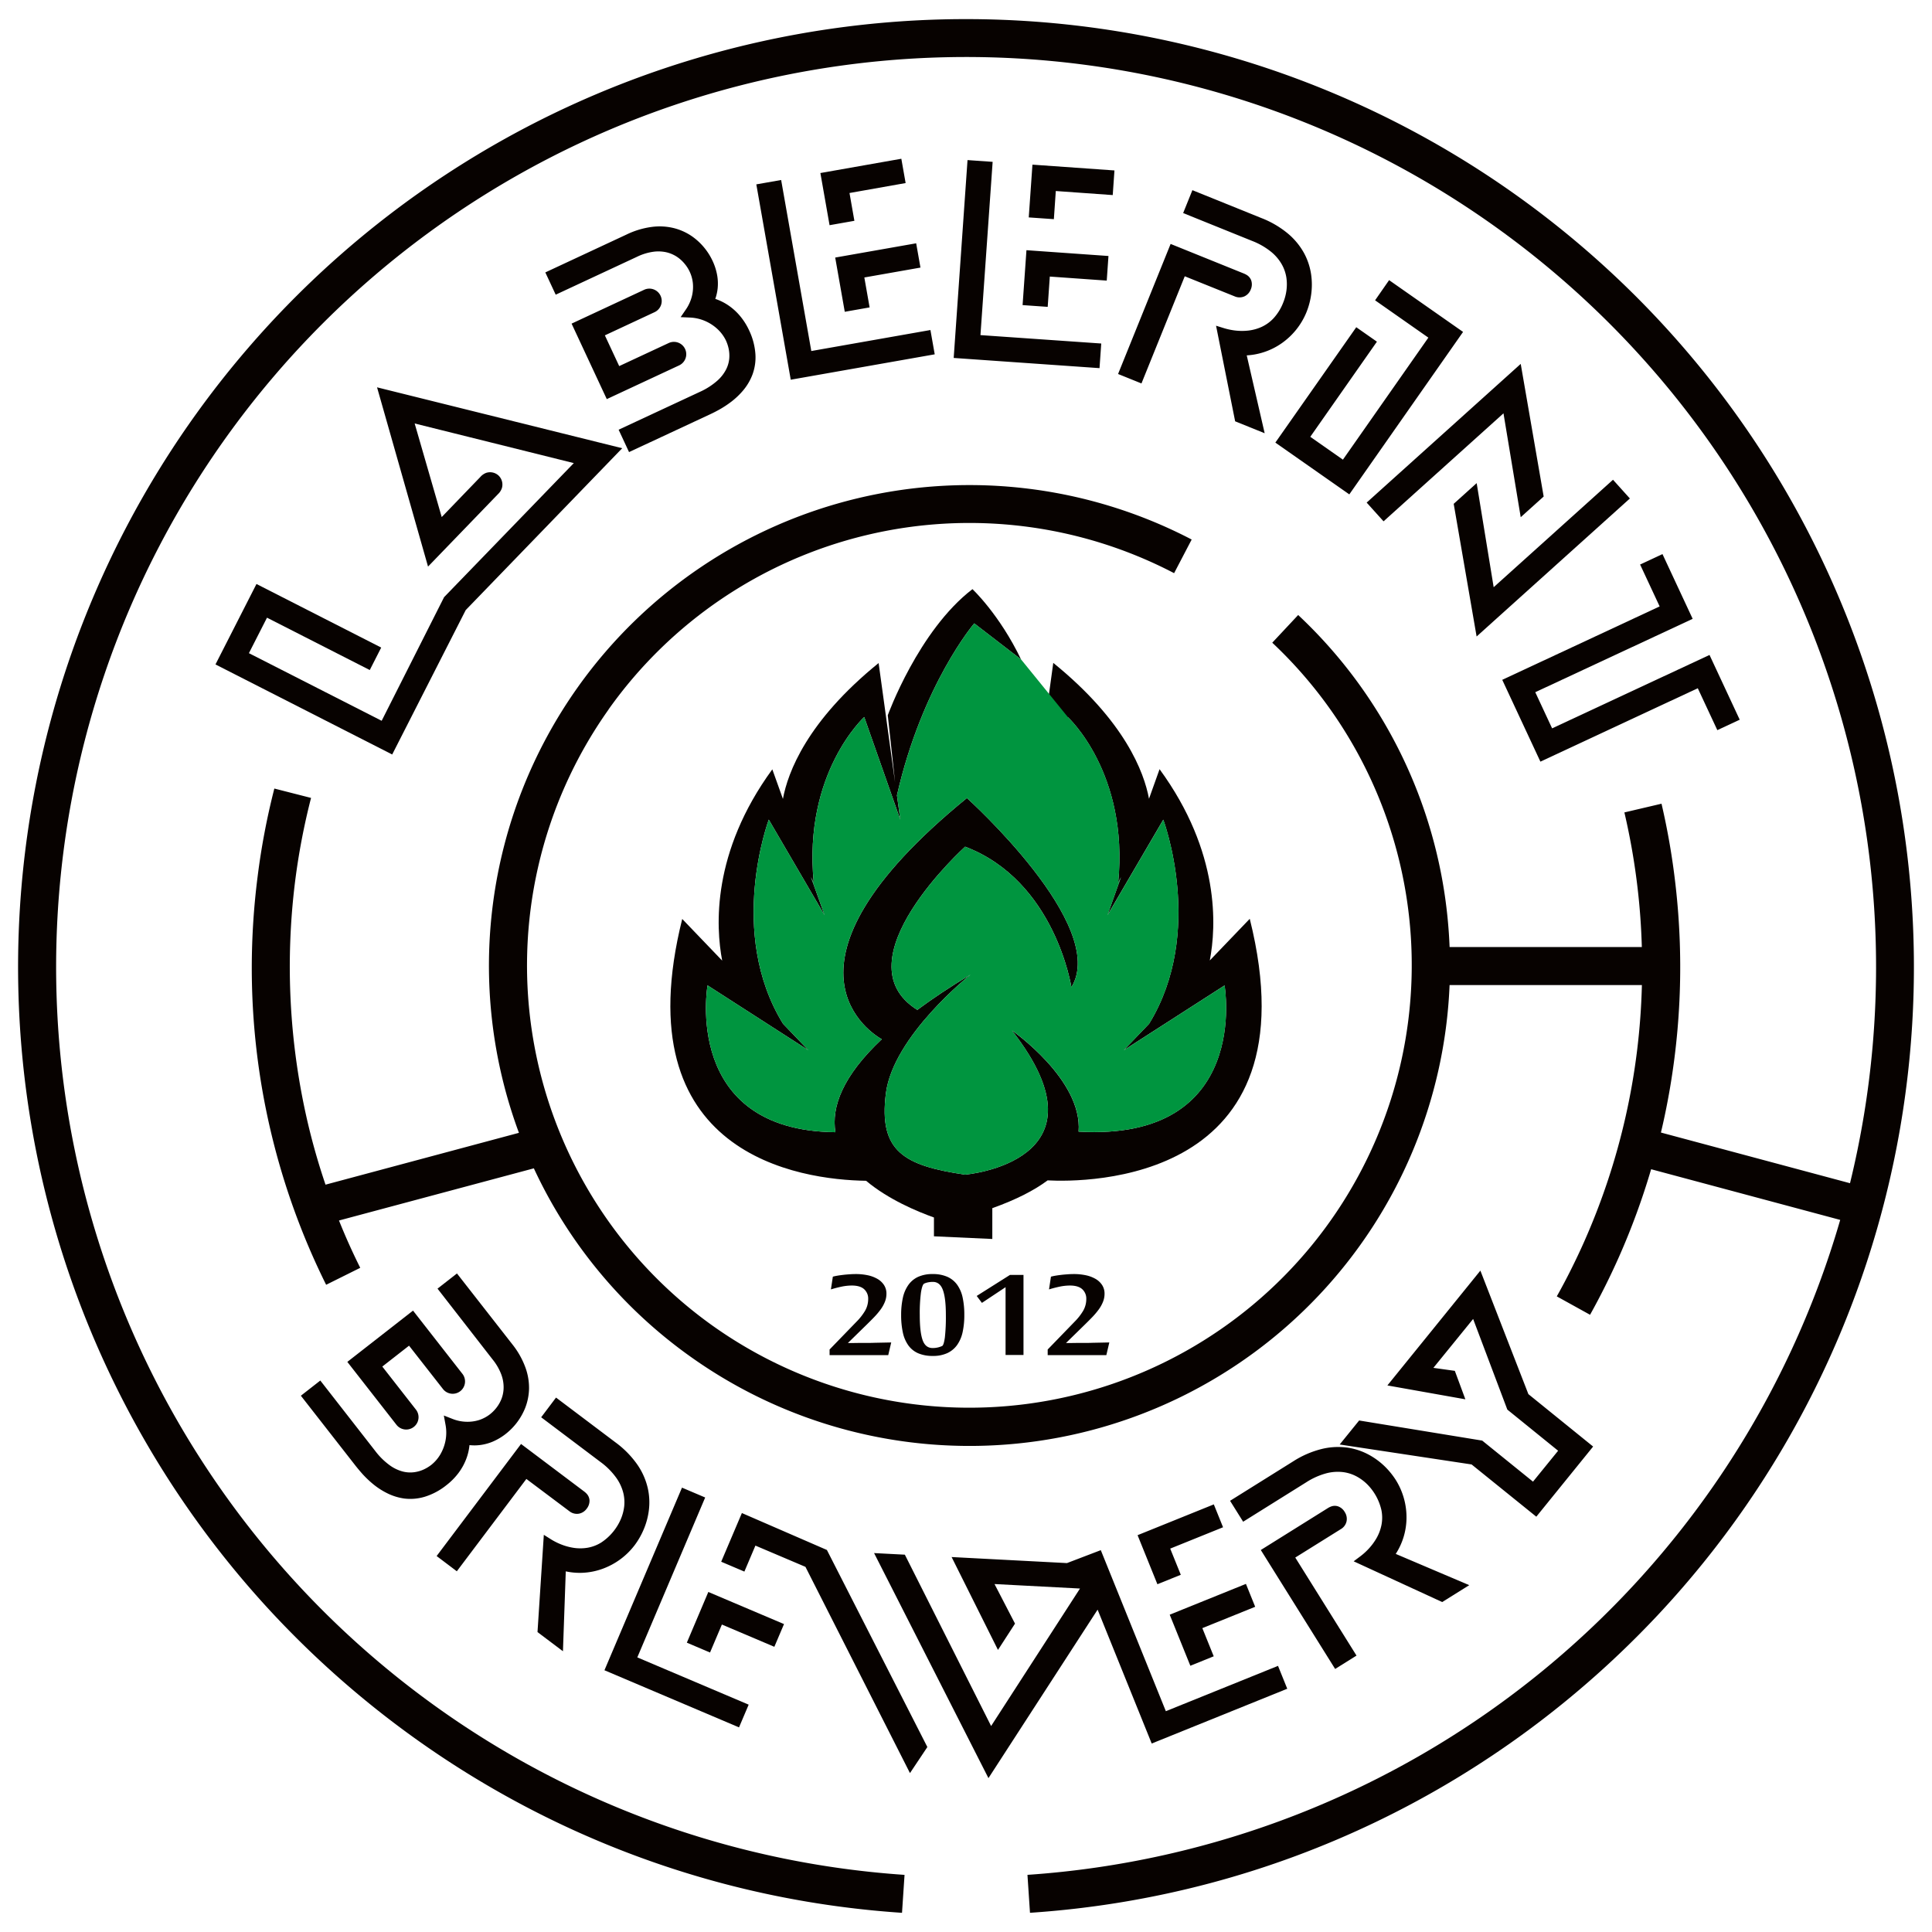
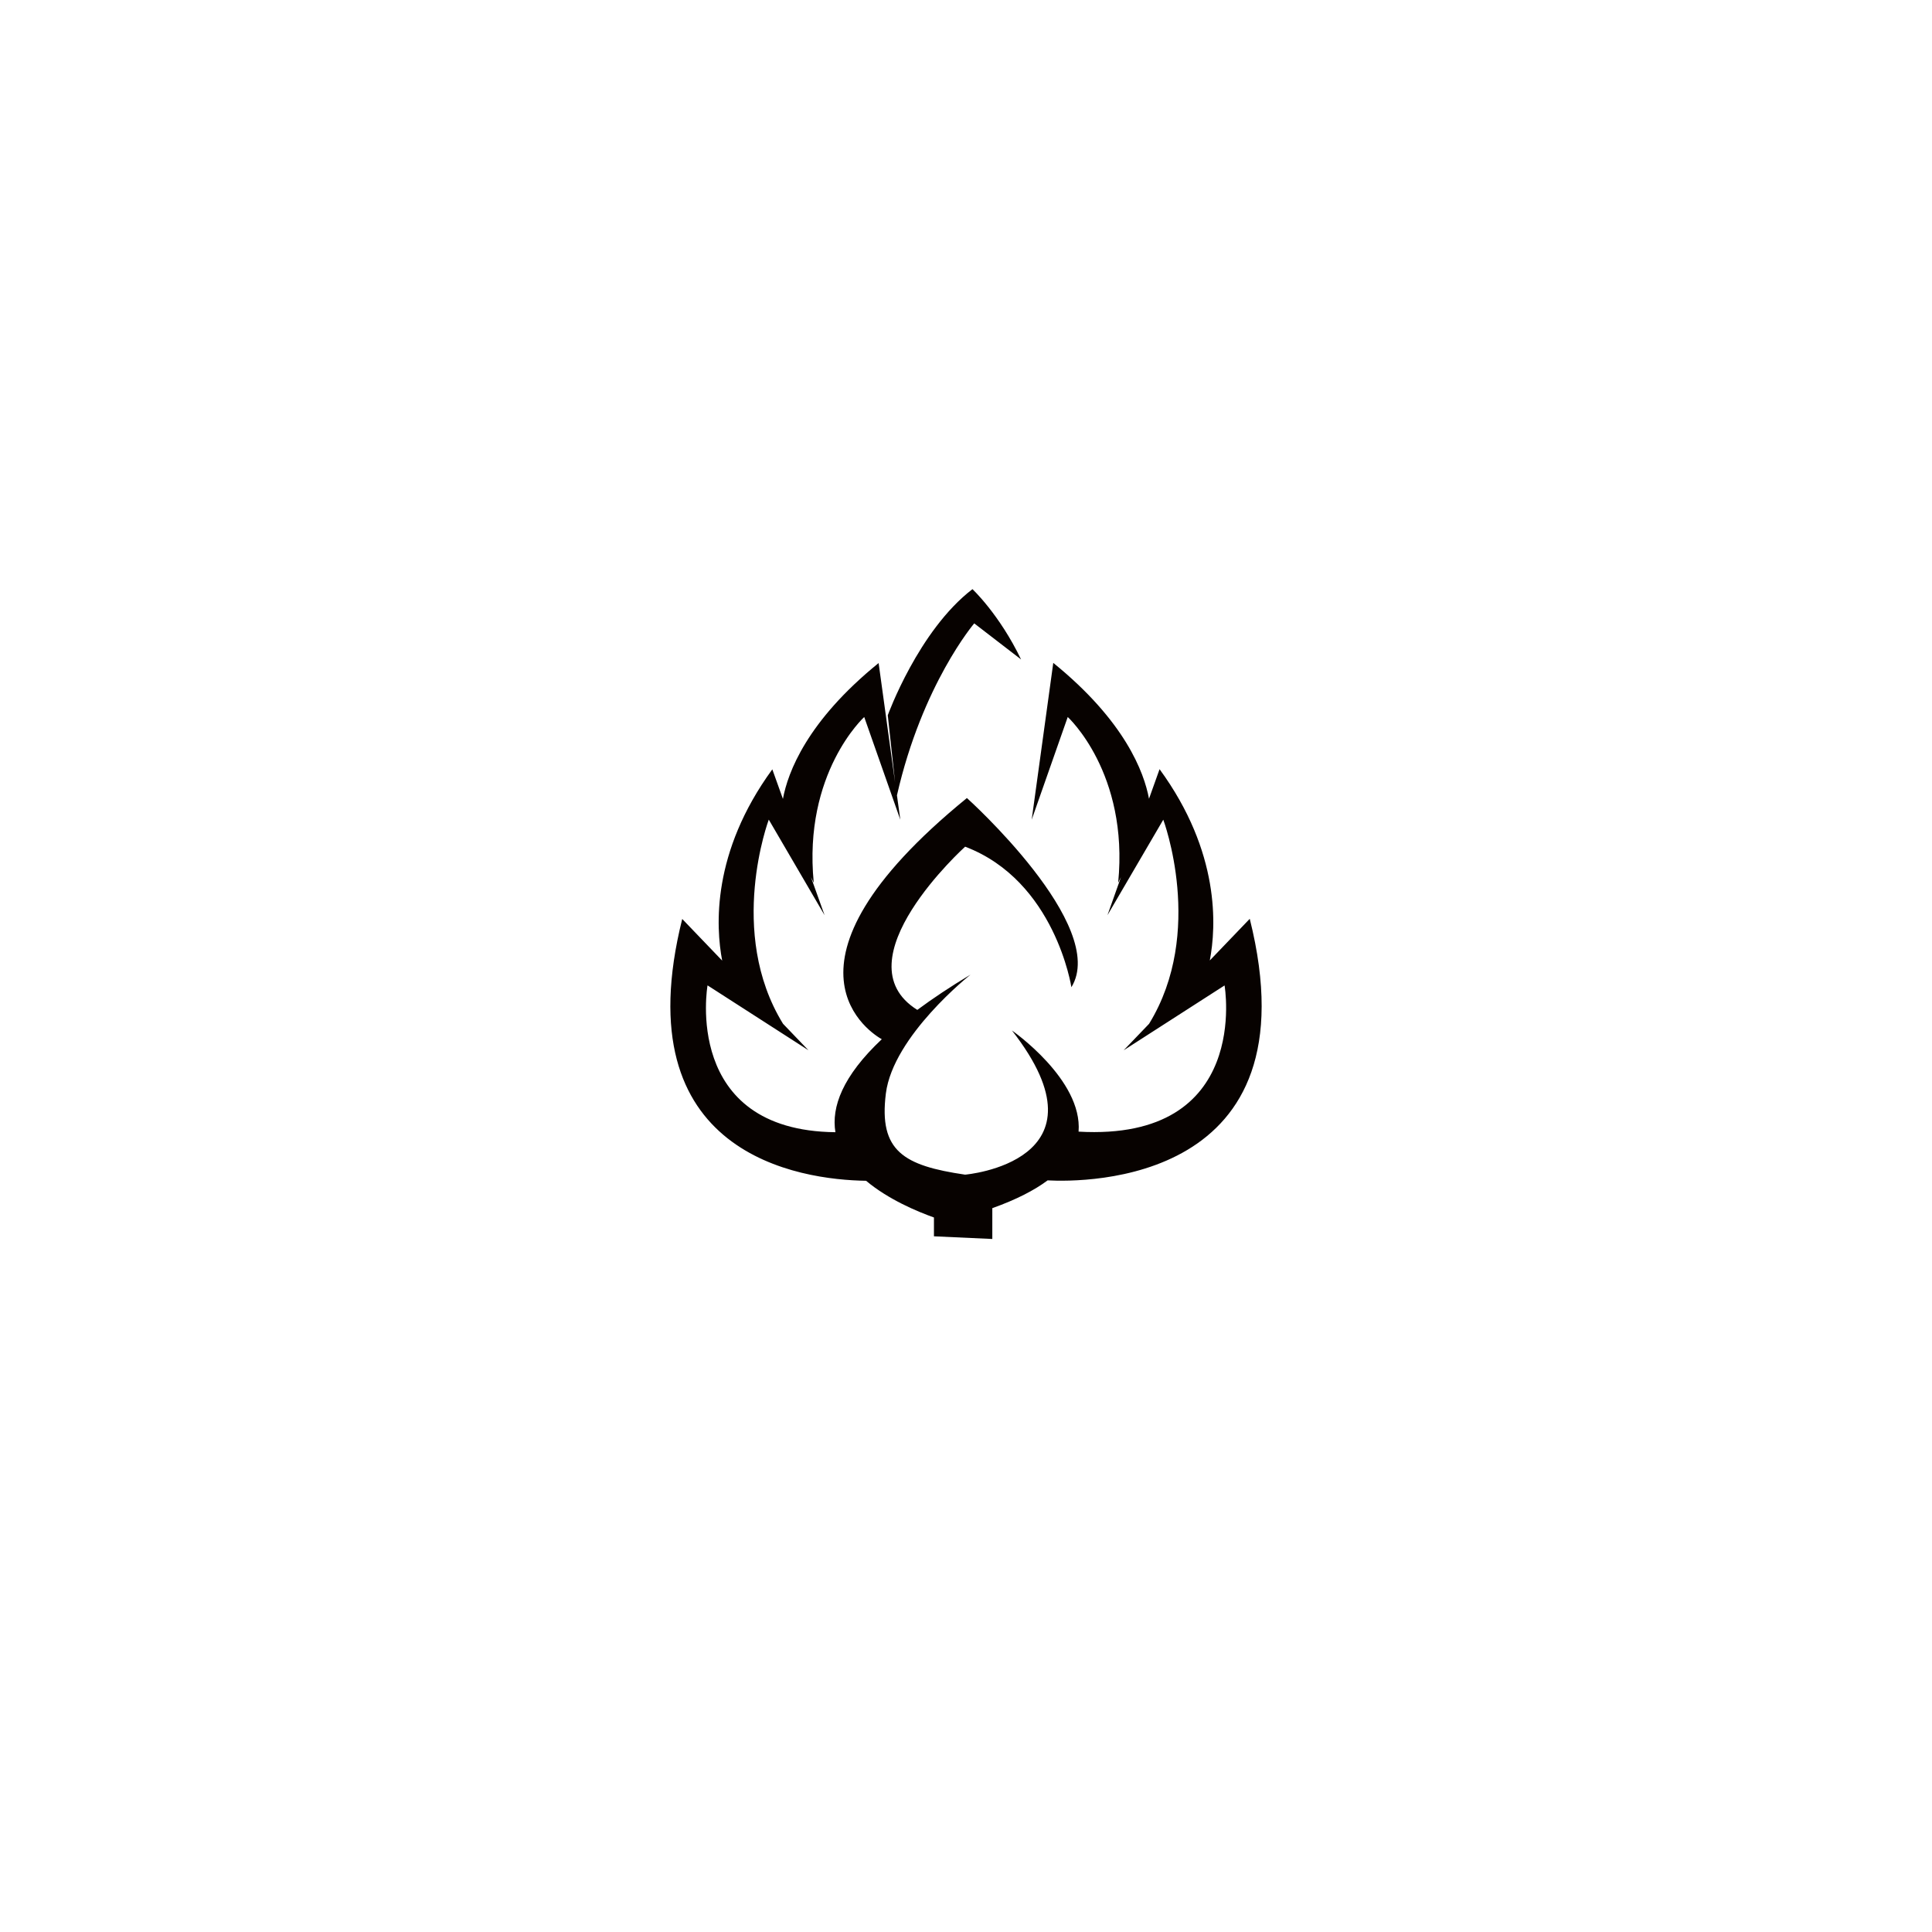
<svg xmlns="http://www.w3.org/2000/svg" id="Слой_1" data-name="Слой 1" viewBox="0 0 1000 1000">
  <defs>
    <style>.cls-1,.cls-3{fill:#070200;}.cls-1,.cls-2{fill-rule:evenodd;}.cls-2{fill:#00953f;}</style>
  </defs>
-   <path class="cls-1" d="M794.65,358.28,803.37,377l81.47-38,15.63,33.52-11.58,5.4-10.12-21.69-81.46,38-19.75-42.35,81.47-38-10.12-21.69,11.58-5.4,15.63,33.52Zm-21.53-54.34,61.77-55.62,8.73,9.7-79.33,71.43-11.86-68.67,11.89-10.71Zm5.08-90-62.08,55.9-8.74-9.7,79.74-71.79L799,257l-11.88,10.7Zm-100,12.15,16.89,11.83,44.23-63.16-27.58-19.32L719,145l38.28,26.8-58.88,84.09-38.28-26.8L702,169.37l10.69,7.48ZM613.23,143l-22.41,55.47-12.11-4.89,27.2-67.32,37.92,15.32a10.43,10.43,0,0,1,1.72.9,5.52,5.52,0,0,1,2.12,2.8,6.53,6.53,0,0,1-.3,4.6,6.41,6.41,0,0,1-3.24,3.51,6.27,6.27,0,0,1-5.09,0Zm32.08,40.95,9.28,40.29-15.28-6.17-9.88-49.48,4.23,1.31a33.65,33.65,0,0,0,5.81,1.19,30.05,30.05,0,0,0,6.77,0,23.17,23.17,0,0,0,6.83-1.91,19.87,19.87,0,0,0,6.15-4.48,25.81,25.81,0,0,0,4.94-8,26.09,26.09,0,0,0,1.67-6.14,24.18,24.18,0,0,0,0-6.85,20.21,20.21,0,0,0-2.37-6.86,23.14,23.14,0,0,0-5.55-6.52,36.53,36.53,0,0,0-9.79-5.62l-35.72-14.43,4.78-11.85,35.73,14.44A49.3,49.3,0,0,1,666.75,121a35.65,35.65,0,0,1,8.3,10.15,33.31,33.31,0,0,1,3.59,10.93,37.17,37.17,0,0,1,0,10.48,38.67,38.67,0,0,1-2.4,9,36.41,36.41,0,0,1-12.86,16.12,34.88,34.88,0,0,1-9.87,4.8A34.34,34.34,0,0,1,645.31,183.94Zm-101.93-40.8-1.09,15.68-13-.91,2-28.42,42.45,3-.89,12.74Zm3.1-44.28-1,14.57-13-.91,1.91-27.31,42.45,3-.89,12.75Zm-39,74.58L570,177.8l-.89,12.75-75.48-5.28,7.16-102.41,13,.91Zm-60.1-29.83,2.73,15.49-12.86,2.27-4.95-28.07,41.91-7.38,2.22,12.57ZM439.7,99.9l2.53,14.39-12.85,2.27-4.75-27,41.9-7.39,2.22,12.58Zm-19.77,81.79,61.66-10.87,2.22,12.58-74.52,13.14L391.47,95.43l12.85-2.26Zm-106.85-8.11,7.42,15.91,25.62-11.94a6.38,6.38,0,1,1,5.4,11.57l-37.45,17.46-18.22-39.07,37.44-17.46a6.39,6.39,0,1,1,5.4,11.58Zm57.16-18.87a27.56,27.56,0,0,1,6,2.85,29.27,29.27,0,0,1,6.81,6,33.32,33.32,0,0,1,4.65,7.35A34.11,34.11,0,0,1,391,183.28a25.8,25.8,0,0,1-1.46,10.42,28.28,28.28,0,0,1-4.73,8.19,38.82,38.82,0,0,1-6.25,6,52.48,52.48,0,0,1-6.24,4.11c-1.55.86-3.13,1.68-4.73,2.42l-42,19.58-5.39-11.58,42-19.57a35.89,35.89,0,0,0,9-5.74,20,20,0,0,0,4.63-5.89,15.57,15.57,0,0,0,1.63-5.65,17.54,17.54,0,0,0-.33-5.16,20.22,20.22,0,0,0-1.38-4.15,19.93,19.93,0,0,0-4.09-5.66,22.68,22.68,0,0,0-6.44-4.34,22.13,22.13,0,0,0-8.21-1.9l-4.71-.21,2.67-3.9a21.14,21.14,0,0,0,3.1-6.71,20.12,20.12,0,0,0,.58-6.73,18.51,18.51,0,0,0-4.28-10.27,18.27,18.27,0,0,0-4-3.63,17,17,0,0,0-5.36-2.31,19.08,19.08,0,0,0-6.78-.3,28.15,28.15,0,0,0-8.49,2.6l-42.11,19.63L282.26,141l42.11-19.64a42.73,42.73,0,0,1,13.19-3.93,30.76,30.76,0,0,1,11.27.65,29,29,0,0,1,9,4,31.55,31.55,0,0,1,6.66,6.08,32,32,0,0,1,4.32,6.83,29.75,29.75,0,0,1,2.42,7.63,24.91,24.91,0,0,1,.24,6.51,23.84,23.84,0,0,1-1.07,5.07ZM229.86,309.09,297,239.7l-82.37-20.51,14,48.43,20-20.75a7.53,7.53,0,0,1,3-2.11,6.46,6.46,0,0,1,6.49,1.45,6.45,6.45,0,0,1,1.66,6.43,7.56,7.56,0,0,1-2,3.1l-36.23,37.52-26.39-92.78L322.06,232l-81,83.77L203,390.52l-91.47-46.61,21.22-41.64,64.56,32.91-5.92,11.63-53.19-27.1-9.36,18.37,68.71,35Z" />
-   <path class="cls-1" d="M793.48,766.9l13-16-26.29-21.3-17.7-46.91L741.92,708l11.1,1.55,5.45,14.73-40.36-7.18,48.13-59.43,24.85,63.93,33.51,27.13-29.41,36.31L761.7,758l-68.28-10.33,10.07-12.43,63.7,10.41ZM670.43,806.19l31.7,50.74-11.06,6.92-38.48-61.57,34.68-21.67a8.8,8.8,0,0,1,1.74-.86,5.44,5.44,0,0,1,3.52-.08,6.53,6.53,0,0,1,3.53,3,6.41,6.41,0,0,1,.93,4.69,6.21,6.21,0,0,1-3,4.13Zm52-1.89,38.05,16.18-14,8.74-45.83-21.09,3.54-2.65a32.54,32.54,0,0,0,4.38-4,30.19,30.19,0,0,0,4-5.48,23,23,0,0,0,2.47-6.65,19.88,19.88,0,0,0,0-7.61,27.53,27.53,0,0,0-7.59-13.68,23.91,23.91,0,0,0-5.55-4,20.13,20.13,0,0,0-6.94-2.12,23.45,23.45,0,0,0-8.54.66,36.79,36.79,0,0,0-10.29,4.62l-32.68,20.42-6.77-10.83,32.68-20.42A49.41,49.41,0,0,1,684.08,750a35.58,35.58,0,0,1,13.08-.75,33.29,33.29,0,0,1,11,3.53,37.22,37.22,0,0,1,8.49,6.14,39.22,39.22,0,0,1,5.9,7.26A36.44,36.44,0,0,1,728,786a34.78,34.78,0,0,1-5.56,18.29ZM622.33,842.72l5.89,14.58-12.1,4.89-10.68-26.43,39.45-15.94,4.79,11.85ZM605.7,801.56l5.48,13.55L599.07,820l-10.26-25.39,39.46-15.94,4.78,11.84Zm-232.05,39.3-6.14,14.48-12-5.1L366.63,824l39.17,16.62-5,11.76Zm-43.78,17,57.64,24.47-5,11.76-69.65-29.57L353,770l12,5.1Zm-57.42-92.36-36,47.79L226,805.4l43.69-58L302.37,772a10,10,0,0,1,1.43,1.32,5.51,5.51,0,0,1,1.33,3.26,6.54,6.54,0,0,1-1.49,4.35,6.37,6.37,0,0,1-4,2.55,6.24,6.24,0,0,1-4.92-1.27Zm20.39,47.86-1.46,41.32-13.17-9.92,3.27-50.34,3.74,2.35a32.38,32.38,0,0,0,5.3,2.65,29.63,29.63,0,0,0,6.55,1.76,22.79,22.79,0,0,0,7.09-.08,19.62,19.62,0,0,0,7.1-2.74,27.55,27.55,0,0,0,10.05-12,24.11,24.11,0,0,0,1.77-6.62,20.08,20.08,0,0,0-.52-7.24,23.34,23.34,0,0,0-3.68-7.73,36.61,36.61,0,0,0-8-8l-30.77-23.19,7.69-10.2,30.77,23.19a49.47,49.47,0,0,1,11.28,11.46,35.44,35.44,0,0,1,5.38,12,33.15,33.15,0,0,1,.64,11.49,37,37,0,0,1-2.7,10.12,38.58,38.58,0,0,1-4.65,8.11A36.5,36.5,0,0,1,311.92,812a34.84,34.84,0,0,1-10.78,2.09A34.48,34.48,0,0,1,292.84,813.33ZM211.72,696.52l-13.84,10.81,17.4,22.27a6.39,6.39,0,1,1-10.07,7.87l-25.43-32.56,34-26.54,25.43,32.55a6.39,6.39,0,1,1-10.06,7.87ZM243,748a27.25,27.25,0,0,1-1.43,6.47,29.55,29.55,0,0,1-4.3,8,33.22,33.22,0,0,1-6.12,6.19,33.83,33.83,0,0,1-11.31,6.06,25.77,25.77,0,0,1-10.47.93,28.48,28.48,0,0,1-9-2.78,37.94,37.94,0,0,1-7.29-4.73,52.68,52.68,0,0,1-5.41-5.15q-1.78-2-3.43-4.06l-28.51-36.51,10.06-7.86L194.21,751a35.88,35.88,0,0,0,7.62,7.5,20.19,20.19,0,0,0,6.78,3.19,15.68,15.68,0,0,0,5.87.31,17.21,17.21,0,0,0,5-1.48,20.36,20.36,0,0,0,3.73-2.28,20,20,0,0,0,4.6-5.26,22.68,22.68,0,0,0,2.77-7.24,22.08,22.08,0,0,0,0-8.42l-.85-4.65,4.4,1.72a20.63,20.63,0,0,0,7.23,1.51A20,20,0,0,0,248,735a18.67,18.67,0,0,0,5.56-2.94,19.71,19.71,0,0,0,3.48-3.53,18.34,18.34,0,0,0,2.63-4.74,16.79,16.79,0,0,0,1-5.74,18.76,18.76,0,0,0-1.22-6.67,28,28,0,0,0-4.45-7.69L226.46,667l10.06-7.86,28.61,36.61a42.79,42.79,0,0,1,6.8,12,30.8,30.8,0,0,1,1.9,11.12,29.26,29.26,0,0,1-1.92,9.69,32.29,32.29,0,0,1-10.11,13.6,30,30,0,0,1-6.89,4.08,24.91,24.91,0,0,1-6.29,1.69,23.61,23.61,0,0,1-5.18.1Zm185,54.26,52,102L471,917.75,416.9,811,391,800l-5.71,13.45-12-5.1L384,783.15Zm141.77.1,33.67,83.35,58.06-23.46,4.78,11.84-70.16,28.35-28-69.29-56.5,87.21-59.2-116.49,15.93.83L513,893.39l46-71.17-44.24-2.32,10.61,20.48L516.55,854l-24-48.08,59.71,3.13Z" />
  <path class="cls-1" d="M646.87,475.57l-20.68,21.56c3.36-17.57,5.43-56-26-99l-5.47,15.3c-2.55-13.73-12.46-40.25-49.55-70.32L534,424.27l18.66-53.15s31.7,28.92,26.1,85.79l1.46-2.91-7,19.7,28.89-49.43s21.83,58.22-7.36,105.66l-13.15,13.7,52.23-33.57s14.13,80.82-75.56,75.67c2.16-26.94-34.48-52.35-34.48-52.35C576.93,601.45,499.52,608,499.52,608c-31.69-4.66-44.75-12.12-41-42s43.83-61.54,43.83-61.54c-10.6,6.34-19.64,12.4-27.55,18.26-40.71-25.39,24.75-84.48,24.75-84.48,46.63,17.71,55,72.74,55,72.74,19.58-31.71-54.08-97.92-54.08-97.92-107.18,87.36-48.21,122.53-44.06,124.84-20.34,19.14-26.15,35.12-24,48.13-79.42-.82-66.19-76-66.19-76l52.21,33.57-13.14-13.7c-29.2-47.44-7.37-105.66-7.37-105.66L426.8,473.7,419.74,454l1.46,2.91c-5.6-56.87,26.12-85.78,26.12-85.78L466,424.27l-1.74-12.61c13.09-57.48,40-89,40-89l24.24,18.66c-11.18-23.31-25.16-36.38-25.16-36.38-28,21.46-43.83,65.28-43.83,65.28L463.29,405l-8.52-61.81c-37.08,30.07-47,56.59-49.53,70.32l-5.49-15.3c-31.4,43-29.31,81.4-25.95,99l-20.68-21.56c-30.6,122.46,61.25,135,95.16,135.52,11.61,9.73,26.58,15.94,35.13,19v9.74l30.21,1.38V625.34c12.45-4.43,21.79-9.29,28.63-14.38,19.12,1,139,2,104.62-135.39" />
-   <path class="cls-2" d="M552.69,371.12s31.7,28.92,26.1,85.79l1.46-2.91-7,19.7,28.89-49.43s21.83,58.22-7.36,105.66l-13.15,13.7,52.23-33.57s14.13,80.82-75.56,75.67c2.16-26.94-34.48-52.35-34.48-52.35C576.93,601.45,499.52,608,499.52,608c-31.69-4.66-44.75-12.12-41-42s43.83-61.54,43.83-61.54c-10.6,6.34-19.64,12.4-27.55,18.26-40.71-25.39,24.75-84.48,24.75-84.48,46.63,17.71,55,72.74,55,72.74,19.58-31.71-54.08-97.92-54.08-97.92-107.18,87.36-48.21,122.53-44.06,124.84-20.34,19.14-26.15,35.12-24,48.13-79.42-.82-66.19-76-66.19-76l52.21,33.57-13.14-13.7c-29.2-47.44-7.37-105.66-7.37-105.66L426.8,473.7,419.74,454l1.46,2.91c-5.6-56.87,26.12-85.78,26.12-85.78L466,424.27l-1.74-12.61c13.09-57.48,40-89,40-89l24.24,18.66Z" />
-   <path class="cls-3" d="M859.69,586.2l97.87,26.23a471,471,0,1,0-489.37,358l-1.31,19.64C338.69,981.52,224,923.73,141.46,835.46a490.64,490.64,0,1,1,717.08,0C776,923.73,661.31,981.52,533.12,990.06l-1.31-19.64a471.27,471.27,0,0,0,420.68-339l-97.87-26.23A368.88,368.88,0,0,1,838,650.51q-3.48,7.82-7.16,15.18-3.85,7.71-7.83,14.84L805.79,671q4-7.12,7.45-14.07c2.4-4.81,4.67-9.6,6.77-14.34a348.2,348.2,0,0,0,29.83-132.73H750.3A248.71,248.71,0,0,1,357.86,702.53l-.79-.56,0,0a247.58,247.58,0,0,1-80.75-97.24l-100.86,27q5,12.49,11,24.49L168.81,665a368.61,368.61,0,0,1-38.49-164.41,374.24,374.24,0,0,1,3-46.71A367.92,367.92,0,0,1,142,408.15L161,413a348.78,348.78,0,0,0-8.27,43.34,355.71,355.71,0,0,0,6.46,124.32q3.87,16.58,9.3,32.52l100.11-26.83A248.87,248.87,0,0,1,299,355.79l.56-.79,0,0a248.75,248.75,0,0,1,317.25-75.74l-9.09,17.41A229,229,0,0,0,315,367.18l0,.06a229,229,0,0,0,54.3,319.27l.09.06A229.05,229.05,0,0,0,658.52,332.66l13.41-14.33A248.29,248.29,0,0,1,749.25,475q.76,7.58,1.06,15.19h99.5q-.43-15.24-2.14-30a349.74,349.74,0,0,0-6.89-39.68L860,416A368.63,368.63,0,0,1,867.24,458a372.62,372.62,0,0,1-5.56,119.37c-.63,3-1.29,5.93-2,8.88" />
-   <path class="cls-3" d="M551.76,695.14l2.79,0,3.38-.05,3.69,0c1.27,0,2.5,0,3.71-.06l8.85-.18-1.54,6.57H542.28V698.5l13.93-14.38a28.88,28.88,0,0,0,4.44-5.67,12.12,12.12,0,0,0,1.61-6.05,6.57,6.57,0,0,0-2.1-5.12c-1.39-1.26-3.53-1.89-6.39-1.89a26.64,26.64,0,0,0-5.41.6c-1.9.41-3.71.87-5.39,1.41l1-6.6a24.27,24.27,0,0,1,2.42-.52c1-.17,2-.3,3.09-.43s2.21-.21,3.32-.29,2.15-.11,3.09-.11a29.71,29.71,0,0,1,6.19.63,17.2,17.2,0,0,1,5,1.89,10,10,0,0,1,3.38,3.18,8.05,8.05,0,0,1,1.25,4.51,11.1,11.1,0,0,1-.8,4.15,17.72,17.72,0,0,1-2.17,3.92,38.35,38.35,0,0,1-3.2,3.82c-1.21,1.27-2.52,2.57-3.89,3.92Zm-31.28,6.2v-35.1l-12.24,8.13-2.7-3.59,17.22-10.88h7v41.44Zm-44.41-20.73c0,5.91.49,10.23,1.47,13s2.69,4.13,5.21,4.13a11.51,11.51,0,0,0,2.65-.29,11.72,11.72,0,0,0,2.28-.78c.57-.34,1-1.78,1.38-4.36a96.65,96.65,0,0,0,.52-11.64c0-5.8-.5-10.11-1.53-12.94s-2.75-4.22-5.2-4.22a12.18,12.18,0,0,0-2.46.23,9.09,9.09,0,0,0-2,.63c-.7.33-1.26,1.88-1.7,4.62A83.7,83.7,0,0,0,476.07,680.61Zm6.73,21.22a18.76,18.76,0,0,1-7.53-1.37,12.36,12.36,0,0,1-5.08-4.05,17.81,17.81,0,0,1-2.86-6.63,42,42,0,0,1-.9-9.12,41.09,41.09,0,0,1,.87-8.83,18.15,18.15,0,0,1,2.82-6.67,12.73,12.73,0,0,1,5-4.22,17.76,17.76,0,0,1,7.64-1.49,18.35,18.35,0,0,1,7.58,1.42,12.58,12.58,0,0,1,5.08,4.11,17.63,17.63,0,0,1,2.84,6.62,41.88,41.88,0,0,1,.87,9,41.35,41.35,0,0,1-.87,8.87,18.17,18.17,0,0,1-2.84,6.67,12.92,12.92,0,0,1-5.08,4.22A17.4,17.4,0,0,1,482.8,701.83Zm-43.93-6.69,2.79,0,3.38-.05,3.69,0c1.27,0,2.5,0,3.71-.06l8.85-.18-1.54,6.57H429.39V698.5l13.93-14.38a28.88,28.88,0,0,0,4.44-5.67,12.12,12.12,0,0,0,1.61-6.05,6.57,6.57,0,0,0-2.1-5.12c-1.39-1.26-3.53-1.89-6.39-1.89a26.64,26.64,0,0,0-5.41.6c-1.9.41-3.71.87-5.39,1.41l1-6.6a24.27,24.27,0,0,1,2.42-.52c1-.17,2-.3,3.09-.43s2.21-.21,3.32-.29,2.15-.11,3.09-.11a29.71,29.71,0,0,1,6.19.63,17.2,17.2,0,0,1,5,1.89,10,10,0,0,1,3.38,3.18,8.05,8.05,0,0,1,1.25,4.51,11.1,11.1,0,0,1-.8,4.15,17.72,17.72,0,0,1-2.17,3.92,38.35,38.35,0,0,1-3.2,3.82c-1.21,1.27-2.52,2.57-3.89,3.92Z" />
</svg>